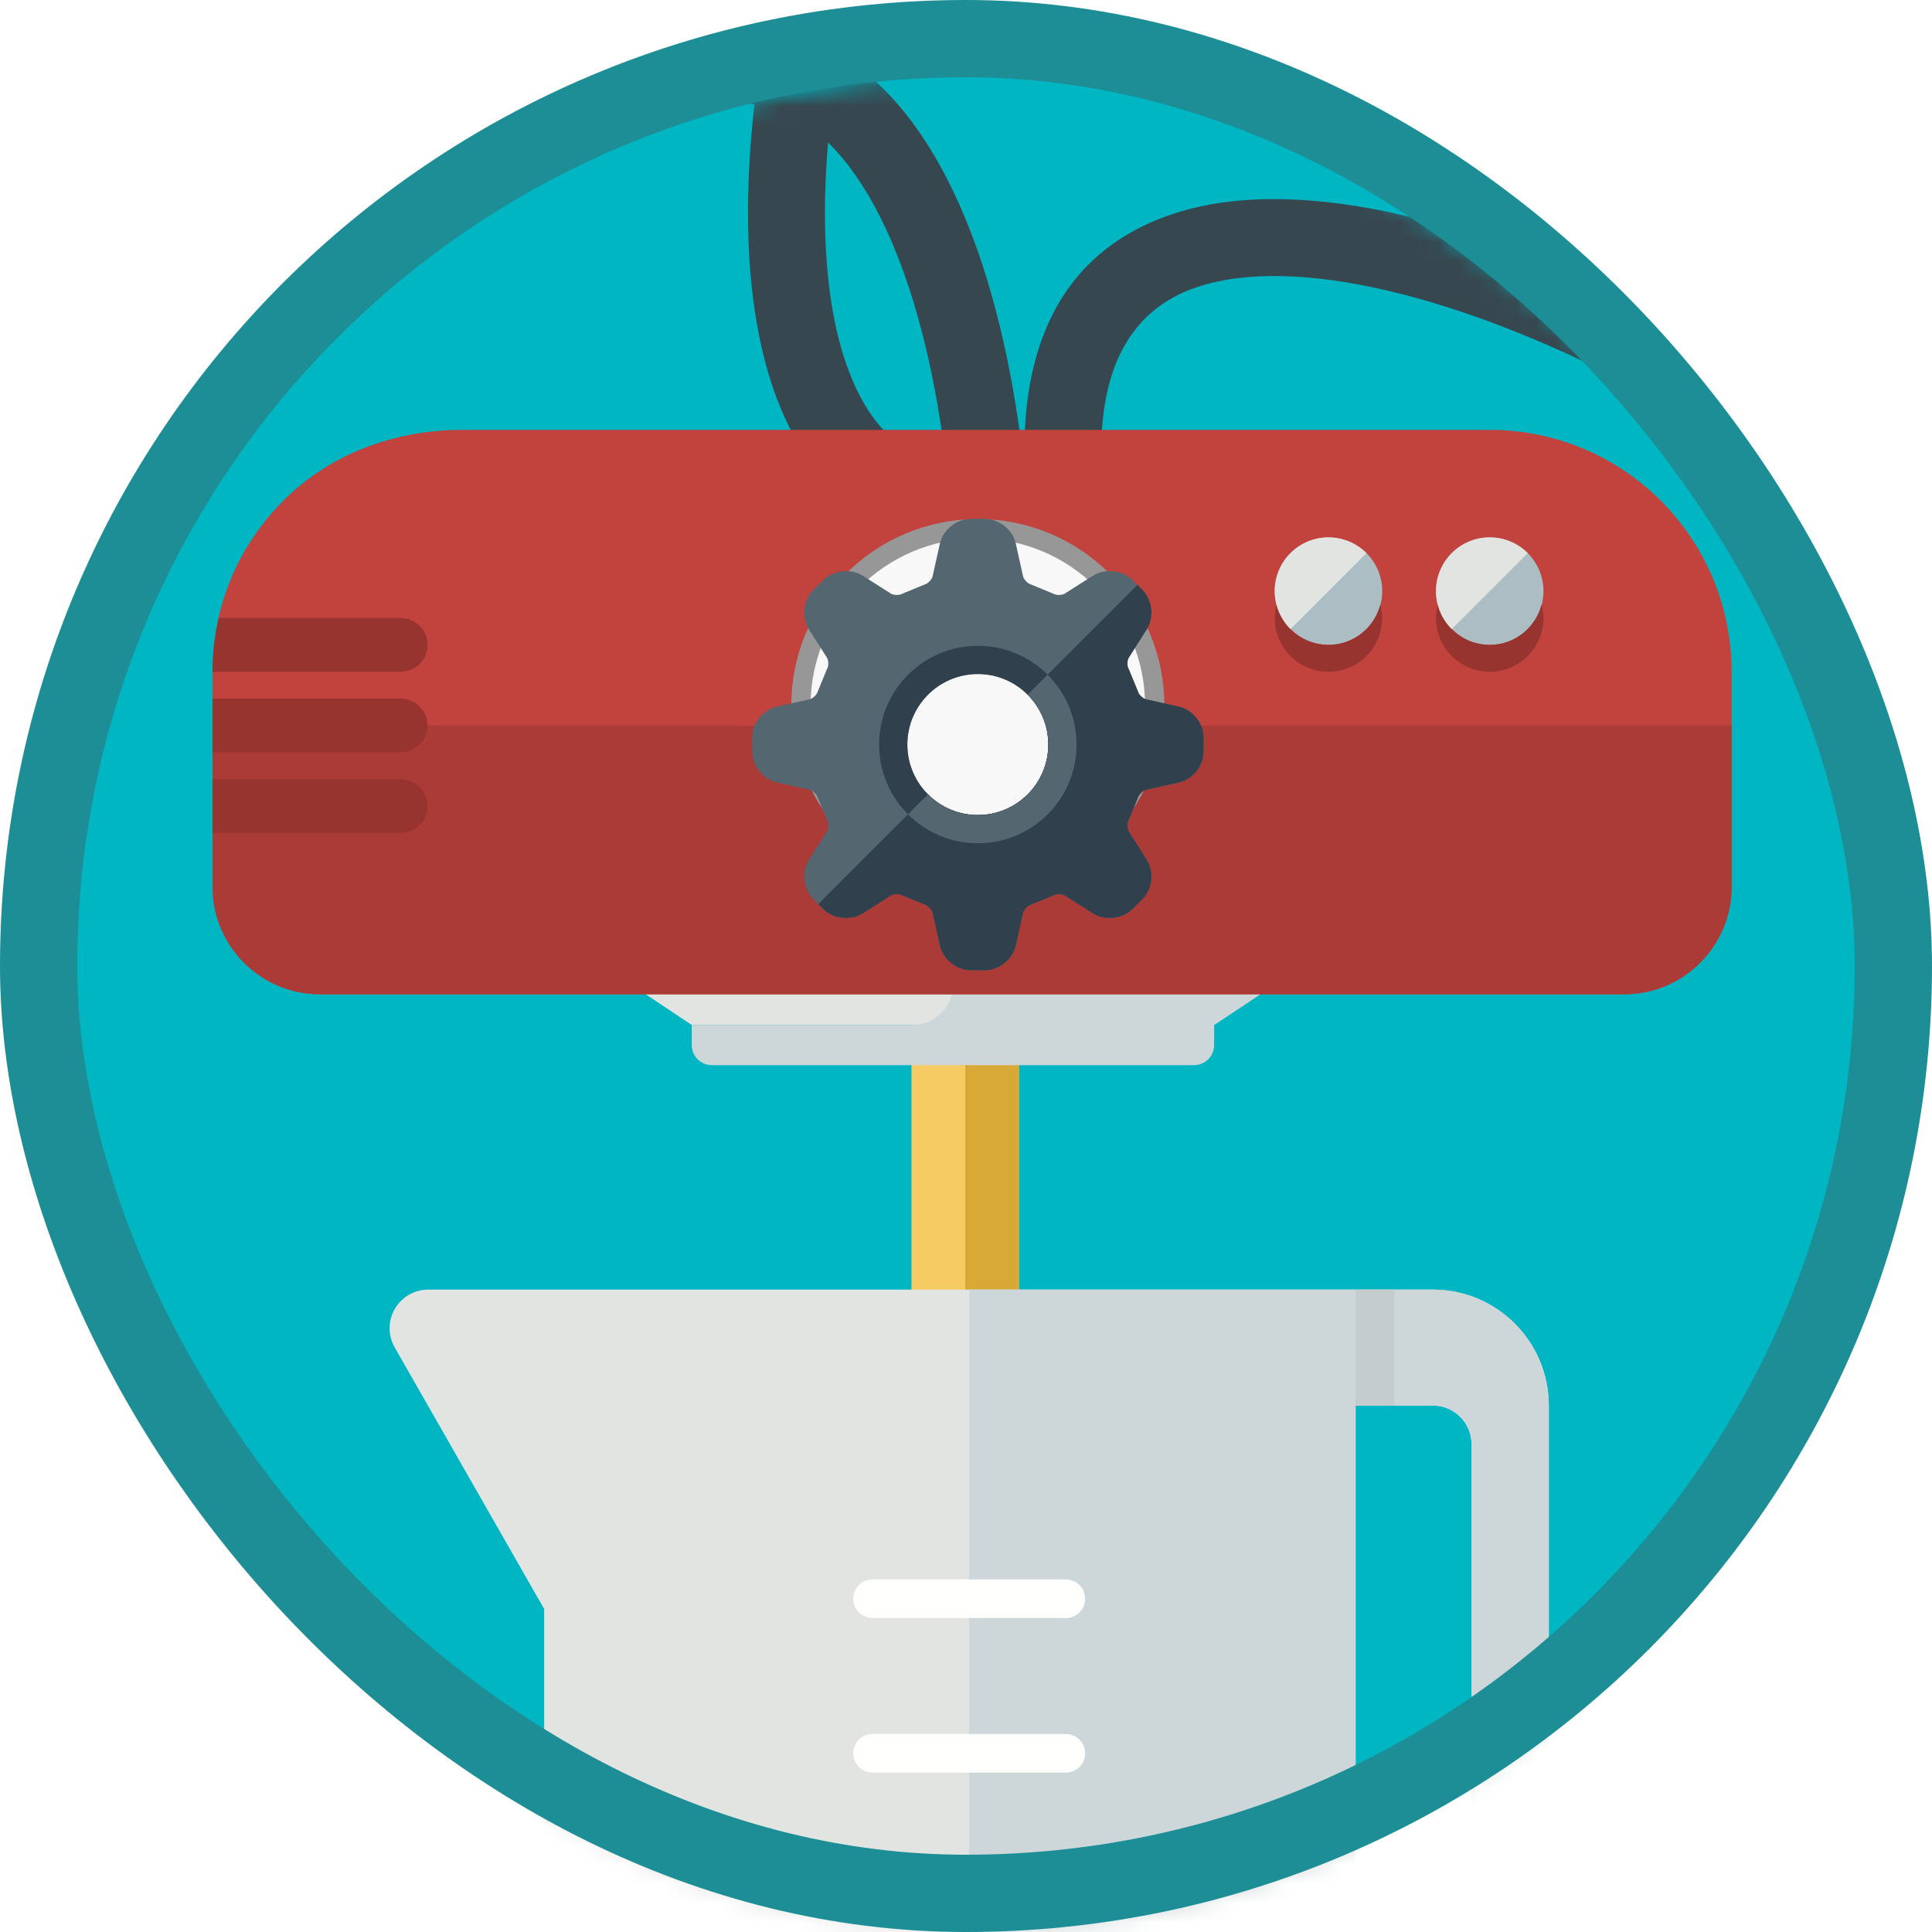
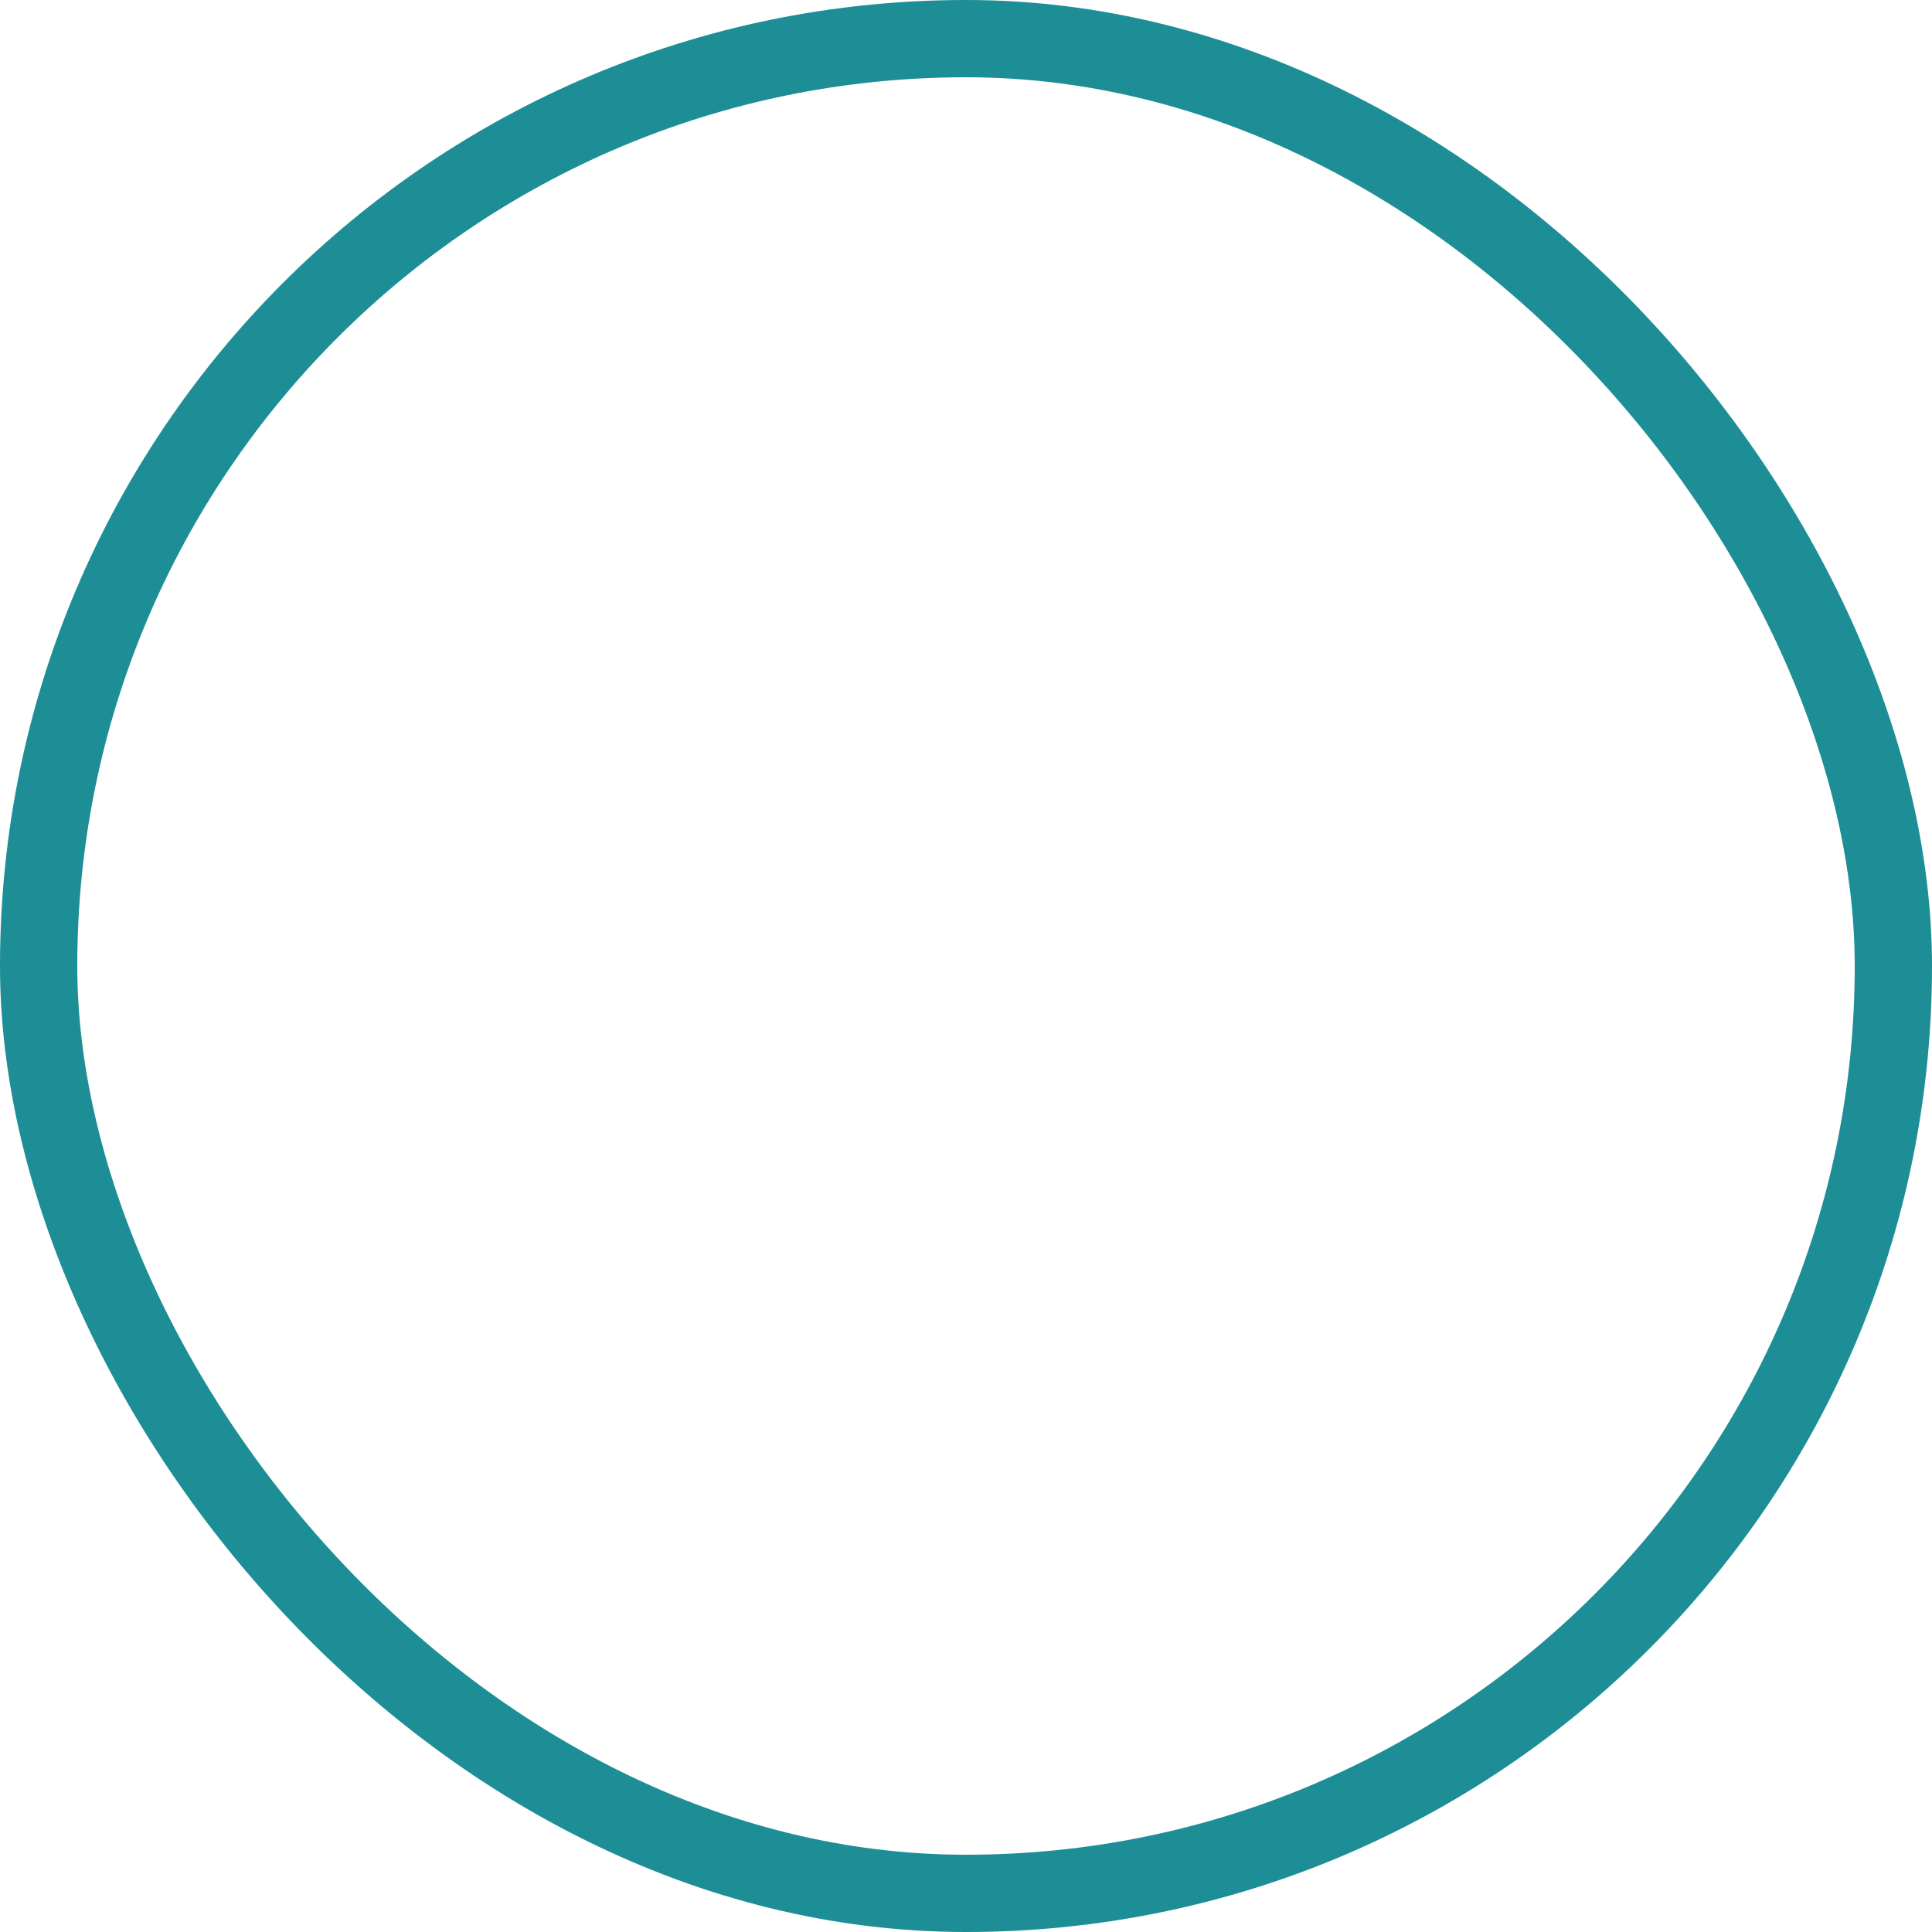
<svg xmlns="http://www.w3.org/2000/svg" xmlns:xlink="http://www.w3.org/1999/xlink" width="100px" height="100px" viewBox="0 0 100 100" version="1.1">
  <title>Configure and use Process Manufacturing in Dynamics 365 for Finance and Operations/configure-process-manufacturing-in-dynamics-365-for-finance-and-operations</title>
  <desc>Created with Sketch.</desc>
  <defs>
-     <rect id="path-1" x="0" y="0" width="96" height="96" rx="48" />
    <filter x="-4.8%" y="-4.5%" width="109.5%" height="109.1%" filterUnits="objectBoundingBox" id="filter-3">
      <feOffset dx="0" dy="2" in="SourceAlpha" result="shadowOffsetOuter1" />
      <feColorMatrix values="0 0 0 0 0   0 0 0 0 0   0 0 0 0 0  0 0 0 0.102 0" type="matrix" in="shadowOffsetOuter1" result="shadowMatrixOuter1" />
      <feMerge>
        <feMergeNode in="shadowMatrixOuter1" />
        <feMergeNode in="SourceGraphic" />
      </feMerge>
    </filter>
    <filter x="-16.7%" y="-16.7%" width="133.3%" height="133.3%" filterUnits="objectBoundingBox" id="filter-4">
      <feOffset dx="0" dy="2" in="SourceAlpha" result="shadowOffsetOuter1" />
      <feColorMatrix values="0 0 0 0 0   0 0 0 0 0   0 0 0 0 0  0 0 0 0.096 0" type="matrix" in="shadowOffsetOuter1" result="shadowMatrixOuter1" />
      <feMerge>
        <feMergeNode in="shadowMatrixOuter1" />
        <feMergeNode in="SourceGraphic" />
      </feMerge>
    </filter>
    <filter x="-6.7%" y="-6.2%" width="113.3%" height="112.5%" filterUnits="objectBoundingBox" id="filter-5">
      <feOffset dx="0" dy="2" in="SourceAlpha" result="shadowOffsetOuter1" />
      <feColorMatrix values="0 0 0 0 0   0 0 0 0 0   0 0 0 0 0  0 0 0 0.104 0" type="matrix" in="shadowOffsetOuter1" result="shadowMatrixOuter1" />
      <feMerge>
        <feMergeNode in="shadowMatrixOuter1" />
        <feMergeNode in="SourceGraphic" />
      </feMerge>
    </filter>
  </defs>
  <g id="Badges" stroke="none" stroke-width="1" fill="none" fill-rule="evenodd">
    <g id="Configure-and-use-Process-Manufacturing-in-Dynamics-365-for-Finance-and-Operations" transform="translate(-50, -460)">
      <g id="Configure-and-use-Process-Manufacturing-in-Dynamics-365-for-Finance-and-Operations/configure-process-manufacturing-in-dynamics-365-for-finance-and-operations" transform="translate(50, 460)">
        <g id="Mask" transform="translate(2, 2)">
          <mask id="mask-2" fill="white">
            <use xlink:href="#path-1" />
          </mask>
          <use id="BG" fill="#01B6C3" xlink:href="#path-1" />
          <g id="Group-3" filter="url(#filter-3)" mask="url(#mask-2)">
            <g transform="translate(9, -16.75)">
              <path d="M63.303,49.518 C63.609,48.461 63,47.356 61.944,47.05 C57.5,45.761 55.581,43.247 55.416,40.124 C55.271,37.401 56.306,34.158 58.115,30.76 C60.003,27.214 62.726,23.535 65.853,20.091 C74.466,10.606 72.536,6.795 62.901,17.404 C59.577,21.065 56.659,25.021 54.601,28.886 C52.464,32.899 51.248,36.844 51.433,40.327 C51.69,45.181 54.456,49.027 60.835,50.876 C61.891,51.183 62.996,50.574 63.303,49.518 Z" id="Shape" stroke="none" fill="#37474F" fill-rule="nonzero" transform="translate(61.378, 30.988) rotate(-285) translate(-61.378, -30.988) " />
              <path d="M35.739,49.059 C36.045,48.002 35.436,46.897 34.38,46.591 C29.936,45.303 28.017,42.788 27.852,39.665 C27.708,36.942 28.742,33.699 30.551,30.302 C32.439,26.756 35.163,23.076 38.29,19.632 C46.902,10.148 44.972,6.336 35.338,16.945 C32.013,20.606 29.095,24.562 27.037,28.427 C24.9,32.44 23.684,36.385 23.869,39.868 C24.126,44.723 26.892,48.568 33.271,50.417 C34.328,50.724 35.433,50.115 35.739,49.059 Z" id="Shape" stroke="none" fill="#37474F" fill-rule="nonzero" transform="translate(33.814, 30.529) rotate(-225) translate(-33.814, -30.529) " />
              <path d="M36.593,41.548 C36.899,40.491 36.291,39.386 35.234,39.08 C30.79,37.791 28.872,35.277 28.706,32.154 C28.562,29.431 29.597,26.188 31.406,22.79 C33.294,19.244 36.017,15.565 39.144,12.121 C47.757,2.636 45.826,-1.175 36.192,9.434 C32.868,13.095 29.949,17.051 27.891,20.916 C25.755,24.929 24.539,28.874 24.723,32.357 C24.98,37.211 27.747,41.057 34.125,42.906 C35.182,43.212 36.287,42.604 36.593,41.548 Z" id="Shape" stroke="none" fill="#37474F" fill-rule="nonzero" transform="translate(34.669, 23.018) rotate(-389) translate(-34.669, -23.018) " />
              <polygon id="Rectangle-9" stroke="none" fill="#F7CB64" fill-rule="evenodd" points="36.178 66.636 41.742 66.636 41.742 87.852 36.178 87.852" />
              <polygon id="Rectangle-9-Copy" stroke="none" fill="#D9A937" fill-rule="evenodd" points="38.96 66.636 41.742 66.636 41.742 87.852 38.96 87.852" />
              <path d="M57.101,61.642 L19.547,61.642 C20.006,62.366 20.608,63.005 21.344,63.494 L24.805,65.802 L51.843,65.802 L55.304,63.494 C56.04,63.005 56.642,62.366 57.101,61.642" id="Fill-479" stroke="none" fill="#E1E4E1" fill-rule="evenodd" />
              <path d="M38.324,61.642 L38.324,63.722 C38.324,64.871 37.393,65.802 36.244,65.802 L24.805,65.802 L24.805,66.842 C24.805,67.416 25.27,67.882 25.844,67.882 L50.803,67.882 C51.378,67.882 51.843,67.416 51.843,66.842 L51.843,65.802 L55.304,63.494 C56.04,63.005 56.642,62.366 57.101,61.642 L38.324,61.642" id="Fill-482" stroke="none" fill="#CDD6D8" fill-rule="evenodd" />
              <path d="M27.82,35 L13.909,35 L12.928,35 C9.671,35 6.451,36.089 4.054,38.293 C1.443,40.695 -0.001,43.996 1.00421446e-06,47.522 L1.00421446e-06,58.649 C1.00421446e-06,61.722 2.492,64.214 5.565,64.214 L73.064,64.214 C76.137,64.214 78.628,61.722 78.628,58.649 L78.628,47.52 C78.628,40.605 73.023,35 66.108,35 L27.82,35 Z" id="Fill-298" stroke="none" fill="#C2423D" fill-rule="evenodd" />
              <path d="M1.00421676e-06,58.649 C1.00421676e-06,61.722 2.492,64.214 5.565,64.214 L73.064,64.214 C76.137,64.214 78.628,61.722 78.628,58.649 L78.628,50.302 L1.00421676e-06,50.302 L1.00421676e-06,58.649 Z" id="Fill-300" stroke="none" fill="#AB3B37" fill-rule="evenodd" />
              <path d="M1.00421857e-06,51.694 L1.00421857e-06,48.911 L9.738,48.911 C10.506,48.911 11.129,49.535 11.129,50.302 C11.129,51.07 10.506,51.694 9.738,51.694 L1.00421857e-06,51.694 Z" id="Fill-302" stroke="none" fill="#983430" fill-rule="evenodd" />
              <path d="M9.738,47.52 C10.506,47.52 11.129,46.897 11.129,46.129 C11.129,45.361 10.506,44.738 9.738,44.738 L0.32,44.738 C0.115,45.641 1.00421857e-06,46.571 1.00421857e-06,47.52 L9.738,47.52 Z" id="Fill-303" stroke="none" fill="#983430" fill-rule="evenodd" />
              <path d="M1.00421857e-06,55.867 L1.00421857e-06,53.085 L9.738,53.085 C10.506,53.085 11.129,53.708 11.129,54.476 C11.129,55.244 10.506,55.867 9.738,55.867 L1.00421857e-06,55.867 Z" id="Fill-304" stroke="none" fill="#983430" fill-rule="evenodd" />
              <path d="M66.109,46.129 C64.572,46.129 63.326,44.884 63.326,43.347 C63.326,41.81 64.572,40.565 66.109,40.565 C67.645,40.565 68.89,41.81 68.89,43.347 C68.89,44.884 67.645,46.129 66.109,46.129 Z" id="Fill-305" stroke="none" fill="#ADBDC4" fill-rule="evenodd" />
              <path d="M57.763,46.129 C56.225,46.129 54.979,44.884 54.979,43.347 C54.979,41.81 56.225,40.565 57.763,40.565 C59.298,40.565 60.544,41.81 60.544,43.347 C60.544,44.884 59.298,46.129 57.763,46.129 Z" id="Fill-306" stroke="none" fill="#ADBDC4" fill-rule="evenodd" />
              <path d="M55.076,44.041 C55.019,44.265 54.979,44.496 54.979,44.737 C54.979,46.274 56.225,47.519 57.761,47.519 C59.297,47.519 60.541,46.274 60.541,44.737 C60.541,44.496 60.5,44.265 60.443,44.041 C60.133,45.239 59.055,46.128 57.761,46.128 C56.468,46.128 55.388,45.239 55.076,44.041 Z" id="Fill-307" stroke="none" fill="#983430" fill-rule="evenodd" />
              <path d="M63.423,44.041 C63.365,44.265 63.324,44.496 63.324,44.737 C63.324,46.274 64.572,47.519 66.108,47.519 C67.644,47.519 68.888,46.274 68.888,44.737 C68.888,44.496 68.847,44.265 68.789,44.041 C68.479,45.239 67.402,46.128 66.108,46.128 C64.813,46.128 63.733,45.239 63.423,44.041 Z" id="Fill-308" stroke="none" fill="#983430" fill-rule="evenodd" />
-               <path d="M55.794,41.38 C54.708,42.465 54.709,44.226 55.794,45.312 L59.727,41.38 C58.64,40.295 56.879,40.293 55.794,41.38 Z" id="Fill-309" stroke="none" fill="#E1E4E1" fill-rule="evenodd" />
+               <path d="M55.794,41.38 C54.708,42.465 54.709,44.226 55.794,45.312 L59.727,41.38 C58.64,40.295 56.879,40.293 55.794,41.38 " id="Fill-309" stroke="none" fill="#E1E4E1" fill-rule="evenodd" />
              <path d="M64.142,41.38 C63.056,42.465 63.057,44.226 64.142,45.312 L68.075,41.38 C66.989,40.295 65.227,40.293 64.142,41.38 Z" id="Fill-310" stroke="none" fill="#E1E4E1" fill-rule="evenodd" />
              <circle id="Oval-3" stroke="#979797" stroke-width="1" fill="#F8F8F8" fill-rule="evenodd" cx="39.612" cy="49.272" r="9.156" />
              <g id="Group-10" filter="url(#filter-4)" stroke="none" stroke-width="1" fill="none" fill-rule="evenodd" transform="translate(27.932, 37.607)">
                <path d="M15.331,11.681 C15.331,13.693 13.693,15.331 11.681,15.331 C9.668,15.331 8.031,13.693 8.031,11.681 C8.031,9.668 9.668,8.03 11.681,8.03 C13.693,8.03 15.331,9.668 15.331,11.681 Z M22.077,9.715 L20.38,9.337 C20.241,9.307 20.024,9.109 19.981,8.974 C19.975,8.955 19.968,8.937 19.961,8.919 L19.492,7.781 C19.484,7.761 19.475,7.741 19.465,7.722 C19.4,7.596 19.412,7.306 19.489,7.187 L20.422,5.719 C20.818,5.097 20.72,4.201 20.199,3.679 L19.682,3.163 C19.173,2.653 18.251,2.551 17.642,2.939 L16.174,3.872 C16.125,3.904 16.01,3.938 15.872,3.938 C15.76,3.938 15.676,3.916 15.639,3.896 C15.621,3.886 15.601,3.877 15.58,3.869 L14.443,3.401 C14.425,3.393 14.407,3.386 14.388,3.381 C14.253,3.337 14.055,3.121 14.024,2.981 L13.647,1.285 C13.487,0.564 12.784,0 12.046,0 L11.316,0 C10.578,0 9.875,0.564 9.715,1.284 L9.338,2.982 C9.307,3.121 9.109,3.337 8.974,3.381 C8.955,3.386 8.937,3.393 8.919,3.401 L7.781,3.869 C7.761,3.877 7.741,3.886 7.722,3.896 C7.685,3.916 7.602,3.938 7.489,3.938 C7.352,3.938 7.236,3.904 7.187,3.872 L5.72,2.939 C5.111,2.552 4.189,2.654 3.68,3.163 L3.163,3.679 C2.642,4.201 2.543,5.097 2.939,5.72 L3.873,7.187 C3.949,7.307 3.962,7.596 3.897,7.722 C3.887,7.741 3.877,7.761 3.869,7.781 L3.401,8.919 C3.394,8.937 3.387,8.955 3.381,8.974 C3.337,9.109 3.121,9.307 2.982,9.338 L1.285,9.714 C0.565,9.874 0,10.578 0,11.316 L0,12.046 C0,12.783 0.565,13.487 1.285,13.647 L2.982,14.024 C3.121,14.055 3.337,14.252 3.381,14.388 C3.387,14.406 3.394,14.424 3.401,14.442 L3.869,15.58 C3.877,15.6 3.886,15.62 3.897,15.639 C3.962,15.764 3.949,16.055 3.873,16.174 L2.939,17.641 C2.543,18.264 2.642,19.16 3.163,19.682 L3.68,20.198 C4.188,20.706 5.109,20.81 5.72,20.422 L7.186,19.489 C7.236,19.457 7.352,19.423 7.489,19.423 C7.602,19.423 7.685,19.445 7.722,19.465 C7.742,19.474 7.761,19.484 7.781,19.492 L8.919,19.961 C8.937,19.968 8.955,19.975 8.974,19.98 C9.109,20.024 9.307,20.24 9.338,20.379 L9.715,22.077 C9.875,22.797 10.578,23.361 11.316,23.361 L12.046,23.361 C12.784,23.361 13.487,22.797 13.647,22.077 L14.024,20.379 C14.055,20.24 14.253,20.024 14.388,19.98 C14.407,19.975 14.425,19.968 14.443,19.961 L15.58,19.492 C15.601,19.484 15.62,19.474 15.639,19.465 C15.676,19.445 15.76,19.423 15.872,19.423 C16.009,19.423 16.125,19.457 16.174,19.489 L17.642,20.422 C18.251,20.81 19.173,20.707 19.682,20.198 L20.198,19.682 C20.72,19.161 20.818,18.264 20.422,17.641 L19.489,16.174 C19.412,16.055 19.4,15.765 19.465,15.639 C19.475,15.62 19.484,15.601 19.492,15.581 L19.961,14.442 C19.968,14.424 19.975,14.406 19.981,14.388 C20.024,14.252 20.241,14.055 20.38,14.024 L22.077,13.647 C22.797,13.487 23.362,12.783 23.362,12.046 L23.362,11.316 C23.362,10.578 22.797,9.874 22.077,9.715 L22.077,9.715 Z" id="Fill-376" fill="#546670" />
-                 <path d="M5.72,20.422 L7.186,19.489 C7.236,19.457 7.352,19.423 7.489,19.423 C7.602,19.423 7.685,19.445 7.722,19.465 C7.742,19.474 7.761,19.484 7.781,19.492 L8.919,19.961 C8.937,19.968 8.955,19.975 8.974,19.98 C9.109,20.024 9.307,20.24 9.338,20.379 L9.715,22.077 C9.875,22.797 10.578,23.361 11.316,23.361 L12.046,23.361 C12.784,23.361 13.487,22.797 13.647,22.077 L14.024,20.379 C14.055,20.24 14.253,20.024 14.388,19.98 C14.407,19.975 14.425,19.968 14.443,19.961 L15.58,19.492 C15.601,19.484 15.62,19.474 15.639,19.465 C15.676,19.445 15.76,19.423 15.872,19.423 C16.009,19.423 16.125,19.457 16.174,19.489 L17.642,20.422 C18.251,20.81 19.173,20.707 19.682,20.198 L20.198,19.682 C20.72,19.161 20.818,18.264 20.422,17.641 L19.489,16.174 C19.412,16.055 19.4,15.765 19.465,15.639 C19.475,15.62 19.484,15.601 19.492,15.581 L19.961,14.442 C19.968,14.424 19.975,14.406 19.981,14.388 C20.024,14.252 20.241,14.055 20.38,14.024 L22.077,13.647 C22.797,13.487 23.362,12.783 23.362,12.046 L23.362,11.316 C23.362,10.578 22.797,9.874 22.077,9.715 L20.38,9.337 C20.241,9.307 20.024,9.109 19.981,8.974 C19.975,8.955 19.968,8.937 19.961,8.919 L19.492,7.781 C19.484,7.761 19.475,7.741 19.465,7.722 C19.4,7.596 19.412,7.306 19.489,7.187 L20.422,5.719 C20.818,5.097 20.72,4.201 20.199,3.679 L19.94,3.421 L14.261,9.101 C14.922,9.762 15.331,10.674 15.331,11.681 C15.331,13.693 13.693,15.331 11.681,15.331 C10.675,15.331 9.762,14.921 9.101,14.261 L3.422,19.94 L3.68,20.198 C4.188,20.706 5.109,20.81 5.72,20.422" id="Fill-377" fill="#30404D" />
                <path d="M11.681,15.331 C9.665,15.331 8.031,13.697 8.031,11.681 C8.031,9.665 9.665,8.03 11.681,8.03 C13.697,8.03 15.331,9.665 15.331,11.681 C15.331,13.697 13.697,15.331 11.681,15.331 Z M11.681,6.57 C8.859,6.57 6.571,8.858 6.571,11.681 C6.571,14.503 8.859,16.791 11.681,16.791 C14.503,16.791 16.791,14.503 16.791,11.681 C16.791,8.858 14.503,6.57 11.681,6.57 L11.681,6.57 Z" id="Fill-378" fill="#30404D" />
                <path d="M15.331,11.681 C15.331,13.697 13.697,15.331 11.681,15.331 C10.673,15.331 9.76,14.922 9.1,14.262 L8.067,15.294 C8.992,16.219 10.27,16.791 11.681,16.791 C14.503,16.791 16.791,14.503 16.791,11.681 C16.791,10.269 16.219,8.992 15.295,8.067 L14.262,9.1 C14.923,9.76 15.331,10.672 15.331,11.681" id="Fill-379" fill="#546670" />
              </g>
            </g>
          </g>
          <g id="Group-5" filter="url(#filter-5)" mask="url(#mask-2)">
            <g transform="translate(18.166, 62.75)">
              <path d="M54.001,0 L2,0 C1.287,0 0.628,0.379 0.27,0.996 C-0.088,1.613 -0.09,2.373 0.264,2.992 L8,16.531 L8,58 C8,61.309 10.691,64 14,64 L44,64 C47.309,64 50,61.309 50,58 L50,6 L54,6 C55.103,6 56,6.897 56,8 L56,27 C56,28.104 56.895,29 58,29 C59.104,29 60,28.104 60,27 L60,6 C60,2.691 57.309,0 54.001,0" id="Fill-118" fill="#E1E4E1" />
              <path d="M54.001,0 L30,0 L30,62 L9.54,62 C10.64,63.224 12.229,64 14,64 L44,64 C47.309,64 50,61.309 50,58 L50,6 L54,6 C55.103,6 56,6.897 56,8 L56,27 C56,28.104 56.896,29 58,29 C59.104,29 60,28.104 60,27 L60,6 C60,2.691 57.309,0 54.001,0" id="Fill-119" fill="#CDD6D8" />
              <path d="M35,25 L25,25 C24.448,25 24,24.553 24,24 C24,23.447 24.448,23 25,23 L35,23 C35.552,23 36,23.447 36,24 C36,24.553 35.552,25 35,25" id="Fill-121" fill="#FFFFFE" />
              <path d="M35,33 L25,33 C24.448,33 24,32.553 24,32 C24,31.447 24.448,31 25,31 L35,31 C35.552,31 36,31.447 36,32 C36,32.553 35.552,33 35,33" id="Fill-122" fill="#FFFFFE" />
              <path d="M35,17 L25,17 C24.448,17 24,16.553 24,16 C24,15.447 24.448,15 25,15 L35,15 C35.552,15 36,15.447 36,16 C36,16.553 35.552,17 35,17" id="Fill-123" fill="#FFFFFE" />
              <polygon id="Fill-127" fill="#C4CCCE" points="50 6 52 6 52 0 50 0" />
            </g>
          </g>
        </g>
        <g id="Dynamic-Border" stroke="#1D8E96" stroke-width="4">
          <rect id="Azure-Border" x="2" y="2" width="96" height="96" rx="48" />
        </g>
      </g>
    </g>
  </g>
</svg>